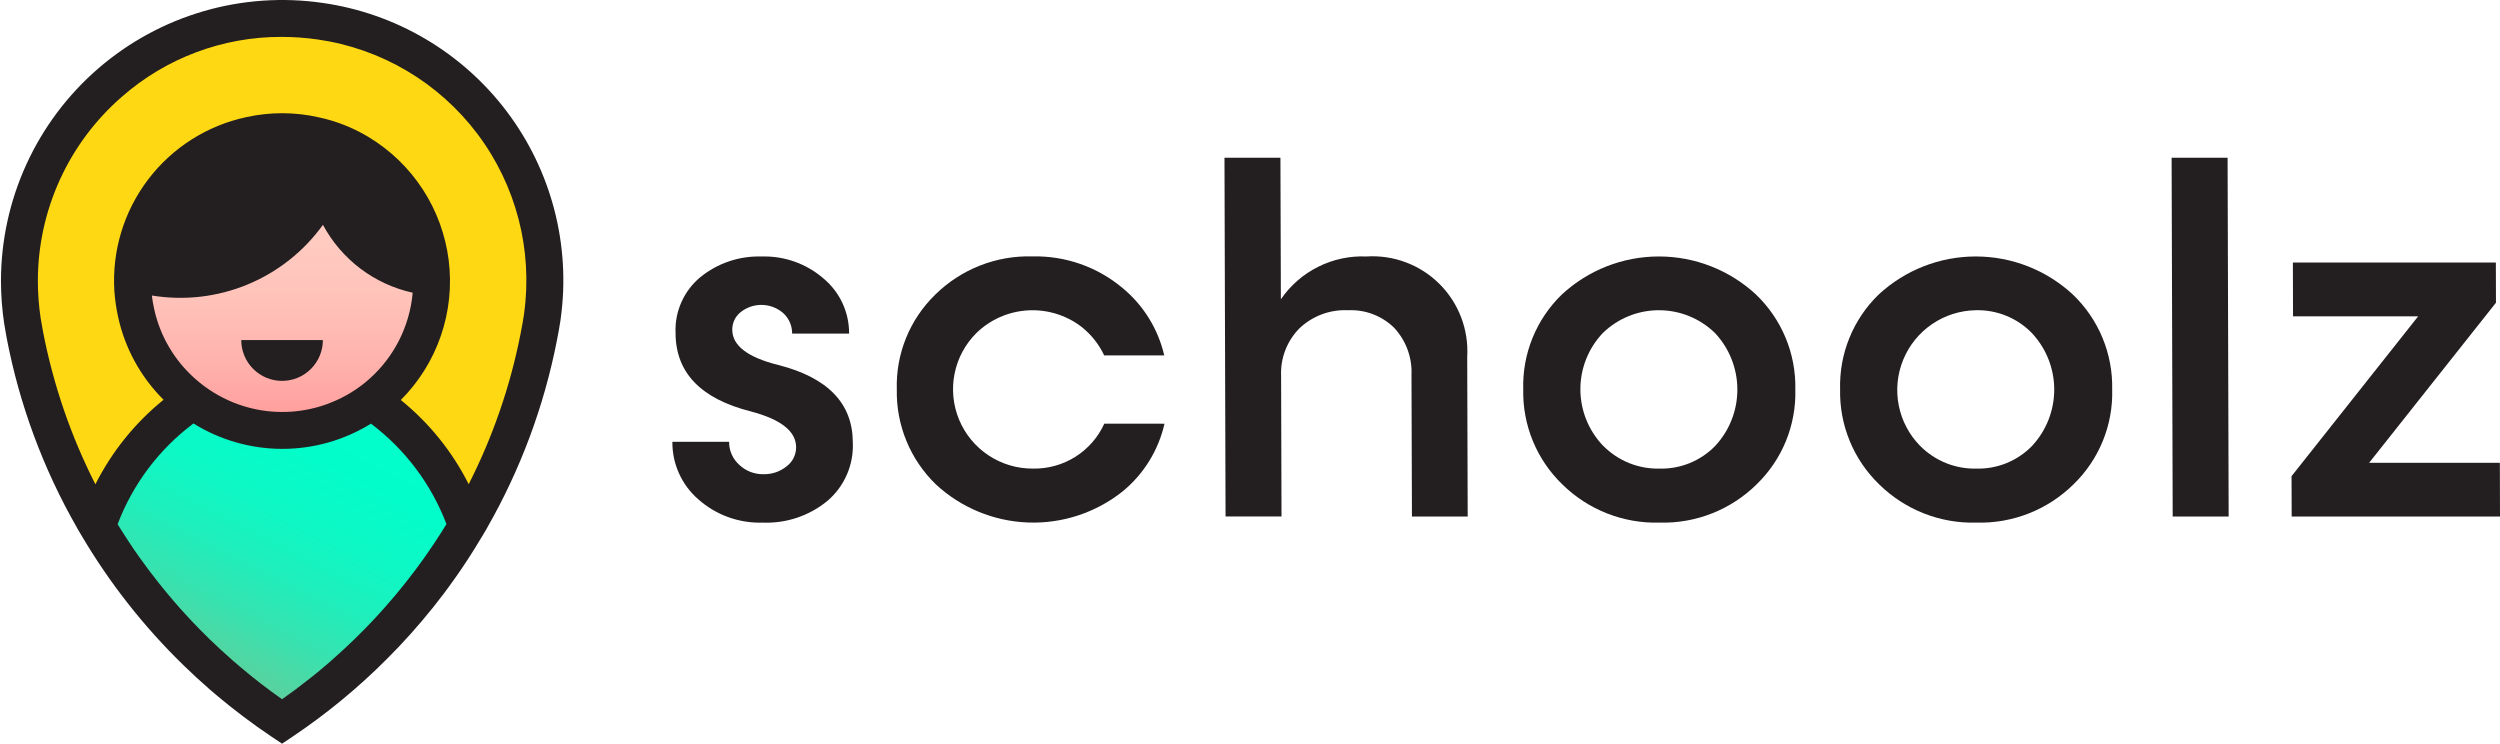
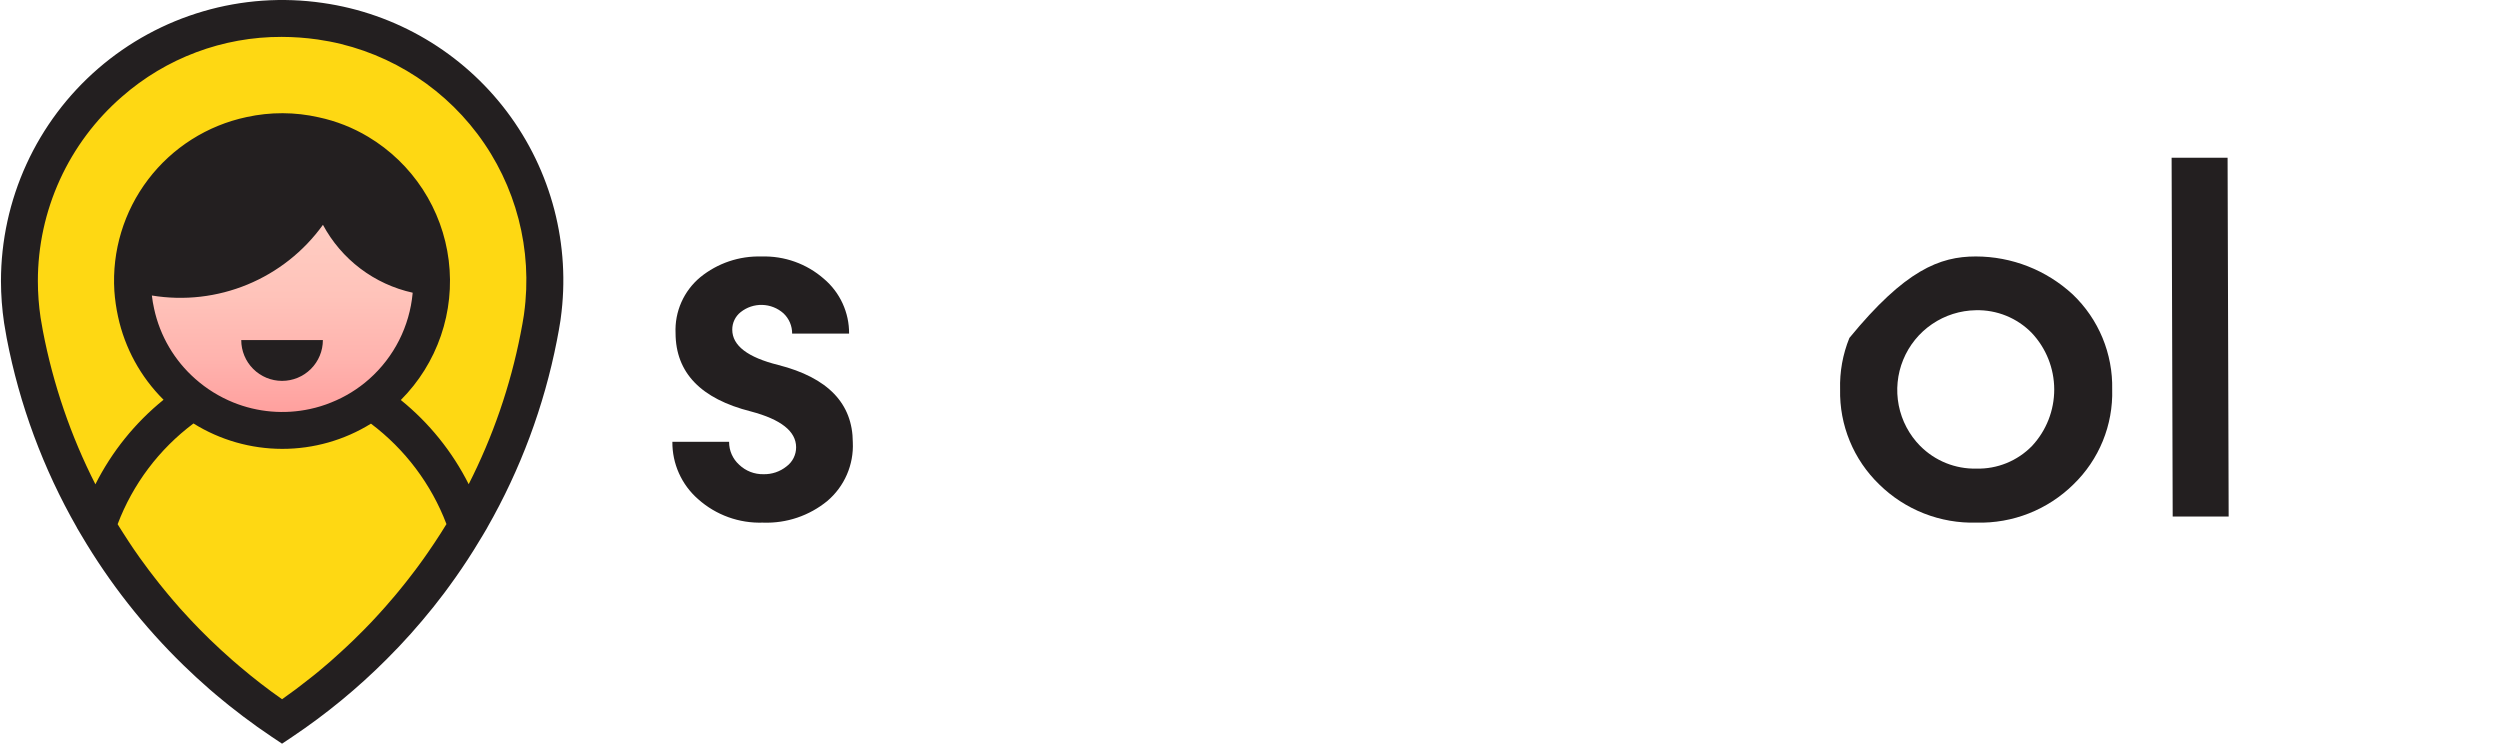
<svg xmlns="http://www.w3.org/2000/svg" width="2045" height="609" viewBox="0 0 2045 609" fill="none">
  <path d="M445.582 229.948C445.582 290.64 415.605 373.064 381.925 430.157C344.173 494.182 292.48 548.885 230.683 590.205C168.917 548.9 117.25 494.218 79.52 430.22C41.737 366.296 15.879 284.704 15.879 229.948C15.879 172.987 38.515 118.359 78.807 78.081C119.1 37.803 173.748 15.176 230.73 15.176C287.712 15.176 342.361 37.803 382.653 78.081C422.946 118.359 445.582 172.987 445.582 229.948Z" fill="#FED813" />
-   <path d="M381.925 430.149C344.166 494.171 292.474 548.875 230.683 590.205C168.918 548.899 117.252 494.218 79.52 430.22C99.635 375.323 137.434 333.1 183.556 315.721C214.001 304.072 247.682 304.1 278.108 315.799C324.081 333.154 361.802 375.284 381.925 430.118" fill="url(#paint0_linear_2975_306)" />
  <path d="M350.206 203.927C355.35 227.545 353.37 252.158 344.517 274.651C335.664 297.144 320.336 316.507 300.472 330.291C280.608 344.074 257.101 351.658 232.924 352.083C208.747 352.508 184.988 345.755 164.651 332.679C144.314 319.603 128.314 300.791 118.675 278.623C109.036 256.455 106.191 231.928 110.5 208.143C114.81 184.358 126.079 162.386 142.883 145.005C159.687 127.624 181.271 115.616 204.903 110.5C236.563 103.645 269.651 109.634 296.895 127.152C324.139 144.671 343.319 172.285 350.206 203.927Z" fill="url(#paint1_linear_2975_306)" />
  <path d="M263.932 2.393C231.274 -2.354 197.976 -0.021 166.3 9.234C134.624 18.488 105.31 34.447 80.35 56.027C55.389 77.607 35.365 104.303 21.638 134.303C7.911 164.303 0.801 196.904 0.792 229.893C0.81 241.411 1.671 252.913 3.366 264.306C3.993 268.36 4.691 272.454 5.468 276.509C15.922 331.033 35.344 383.448 62.943 431.624V431.741L66.567 437.858C89.556 476.863 117.656 512.622 150.12 544.186C153.548 547.495 157.024 550.813 160.53 554.044C164.037 557.275 167.591 560.474 171.177 563.596C174.762 566.717 178.426 569.791 182.16 572.834C183.996 574.355 185.824 575.877 187.699 577.351C191.441 580.316 195.183 583.233 199.004 586.119C206.606 591.891 214.404 597.42 222.32 602.721L230.707 608.337L239.093 602.721C266.83 584.148 292.674 562.895 316.252 539.269C322.999 532.563 329.589 525.591 335.944 518.494C339.144 514.91 342.259 511.326 345.358 507.656C348.457 503.986 351.477 500.331 354.443 496.629C357.408 492.928 360.327 489.108 363.214 485.328C364.618 483.415 366.062 481.509 367.466 479.556C374.485 469.963 381.159 460.118 387.487 450.022C390.021 446.007 392.516 441.913 394.932 437.819L398.557 431.663V431.584C425.746 384.048 444.988 332.393 455.522 278.657C456.071 275.771 456.651 272.885 457.091 270.313C457.53 267.741 457.946 265.325 458.416 262.4L458.652 260.643C466.961 200.606 451.137 139.722 414.642 91.321C378.148 42.92 323.957 10.944 263.932 2.393ZM363.983 430.659C362.853 432.531 361.684 434.402 360.476 436.274C358.954 438.627 357.432 440.98 355.878 443.332C355.525 443.92 355.094 444.54 354.67 445.128C353.148 447.481 351.587 449.763 349.963 452.069C348.755 453.865 347.468 455.653 346.182 457.449C344.895 459.245 343.687 460.954 342.4 462.672C341.427 463.997 340.455 465.322 339.435 466.648C337.717 468.946 335.967 471.243 334.17 473.51C333.386 474.561 332.601 475.572 331.754 476.592C330.185 478.615 328.522 480.647 326.882 482.631C325.674 484.152 324.427 485.634 323.179 487.116C321.932 488.599 320.488 490.316 319.084 491.869C317.68 493.422 316.432 495.006 315.028 496.574C313.459 498.41 311.756 500.237 310.078 502.064C309.066 503.233 308.014 504.362 306.939 505.491C304.641 508.024 302.303 510.479 299.879 512.894C299.526 513.326 299.094 513.749 298.71 514.141C295.94 516.988 293.092 519.796 290.252 522.556C290.09 522.759 289.906 522.943 289.703 523.105C287.789 524.98 285.883 526.807 283.929 528.595C282.407 530.077 280.846 531.52 279.293 532.885C278.556 533.649 277.77 534.365 276.939 535.026C274.64 537.167 272.302 539.237 269.957 541.3C267.07 543.833 264.151 546.287 261.225 548.703C258.534 550.922 255.843 553.15 253.074 555.251C245.785 561.094 238.332 566.631 230.73 571.971C218.879 563.669 207.404 554.796 196.305 545.354C194.354 543.754 192.443 542.118 190.57 540.445C190.205 540.18 189.866 539.881 189.558 539.551C186.671 537.057 183.862 534.524 181.062 531.912C180.683 531.62 180.331 531.295 180.01 530.94C177.244 528.404 174.513 525.832 171.82 523.223C171.231 522.635 170.651 522.094 170.063 521.466C167.882 519.364 165.693 517.216 163.551 514.996C161.676 513.122 159.848 511.216 158.059 509.303C157.165 508.409 156.263 507.468 155.447 506.534C153.093 504.08 150.81 501.586 148.582 499.053C148.151 498.621 147.727 498.159 147.335 497.688C145.42 495.547 143.514 493.398 141.717 491.218C140.316 489.65 138.99 488.081 137.74 486.513C136.649 485.266 135.637 484.019 134.657 482.772C133.174 481.054 131.809 479.345 130.444 477.588C129.079 475.831 127.517 473.965 126.152 472.098C124.787 470.232 123.265 468.397 121.861 466.522C121.124 465.589 120.417 464.648 119.798 463.715C117.923 461.26 116.134 458.766 114.306 456.233C113.569 455.182 112.823 454.131 112.125 453.096C110.289 450.563 108.54 447.951 106.822 445.34C106.287 444.628 105.792 443.887 105.339 443.121C103.699 440.705 102.138 438.29 100.632 435.835C99.58 434.266 98.608 432.698 97.627 431.082C97.156 430.345 96.693 429.561 96.223 428.785C108.653 395.989 130.17 367.41 158.255 346.392C180.035 359.95 205.173 367.149 230.829 367.176C256.486 367.204 281.64 360.059 303.448 346.549C331.372 367.566 352.781 396.048 365.206 428.706C364.814 429.365 364.406 430.024 363.983 430.659ZM126.066 252.574C125.259 249.01 124.646 245.405 124.23 241.775V241.727C150.628 246.073 177.715 242.962 202.439 232.746C227.164 222.53 248.543 205.614 264.167 183.905C271.669 197.901 282.111 210.109 294.777 219.692C307.442 229.275 322.032 236.005 337.544 239.422C337.544 239.539 337.544 239.696 337.544 239.814C335.068 266.908 322.353 292.039 301.989 310.09C292.818 318.22 282.303 324.695 270.914 329.225C265.311 331.513 259.517 333.3 253.599 334.566C232.598 339.132 210.707 337.257 190.79 329.186C179.443 324.583 168.962 318.086 159.793 309.972C142.702 294.935 130.882 274.818 126.066 252.574ZM428.698 256.495L428.463 258.212C428.11 260.392 427.804 262.541 427.333 264.996C426.902 267.607 426.4 270.258 425.851 272.838C417.473 315.684 403.183 357.158 383.392 396.074C369.984 369.438 351.058 345.96 327.871 327.202C342.652 312.395 353.863 294.416 360.652 274.629C367.441 254.843 369.629 233.77 367.051 213.011C364.473 192.253 357.196 172.355 345.773 154.828C334.349 137.302 319.081 122.609 301.126 111.865C288.629 104.377 274.98 99.003 260.731 95.961C241.309 91.55 221.153 91.484 201.703 95.765C169.607 102.575 141.028 120.688 121.175 146.801C101.322 172.915 91.517 205.29 93.547 238.026C94.043 245.066 95.047 252.062 96.552 258.957C102.12 284.762 115.054 308.399 133.786 327.006C110.507 345.843 91.501 369.413 78.029 396.152C57.909 356.576 43.458 314.368 35.1 270.768C34.402 267.066 33.735 263.365 33.186 259.789C31.722 249.89 30.983 239.899 30.973 229.893C30.966 201.31 37.099 173.059 48.958 147.05C60.818 121.042 78.126 97.882 99.714 79.139C135.85 47.441 182.325 30.03 230.401 30.178C240.199 30.2 249.985 30.897 259.687 32.265C311.792 39.699 358.828 67.465 390.503 109.484C422.178 151.503 435.912 204.354 428.698 256.471V256.495Z" fill="#231F20" />
  <path d="M197.341 278.187C197.341 287.038 200.858 295.527 207.119 301.786C213.38 308.044 221.872 311.56 230.726 311.56C239.581 311.56 248.072 308.044 254.334 301.786C260.595 295.527 264.112 287.038 264.112 278.187H197.341Z" fill="#231F20" />
  <path d="M624.258 427.498C604.708 428.211 585.64 421.331 571.052 408.3C564.368 402.465 559.027 395.254 555.393 387.162C551.76 379.07 549.921 370.287 550.003 361.418H596.4C596.37 364.939 597.087 368.428 598.502 371.653C599.918 374.878 602.001 377.767 604.614 380.13C607.261 382.672 610.385 384.667 613.806 386C617.227 387.332 620.878 387.976 624.549 387.894C631.382 388.063 638.054 385.804 643.377 381.518C645.823 379.701 647.808 377.335 649.171 374.61C650.533 371.886 651.236 368.879 651.223 365.833C651.191 352.835 638.887 343.085 614.311 336.581C573.264 326.229 552.696 304.869 552.607 272.5C552.213 263.823 553.839 255.172 557.357 247.229C560.875 239.285 566.188 232.267 572.879 226.724C586.981 215.266 604.737 209.264 622.901 209.816C641.644 209.206 659.916 215.75 674.005 228.12C680.505 233.624 685.714 240.489 689.265 248.229C692.815 255.968 694.621 264.394 694.552 272.908H647.967C648.001 269.794 647.386 266.706 646.161 263.842C644.936 260.979 643.128 258.401 640.851 256.274C636.073 252.025 629.949 249.596 623.556 249.416C617.163 249.235 610.911 251.314 605.9 255.286C603.72 257.002 601.963 259.195 600.765 261.697C599.566 264.199 598.959 266.943 598.989 269.716C599.025 282.714 611.593 292.331 636.693 298.569C677.201 308.91 697.502 330.004 697.596 361.849C698.02 370.904 696.36 379.936 692.745 388.25C689.13 396.563 683.656 403.938 676.744 409.805C662.009 421.882 643.379 428.18 624.337 427.521" fill="#231F20" />
-   <path d="M952.561 346.588C947.628 368.252 935.655 387.672 918.512 401.814C896.581 419.344 869.086 428.427 841.024 427.411C812.962 426.395 786.196 415.348 765.591 396.277C755.197 386.225 746.989 374.136 741.481 360.767C735.973 347.398 733.284 333.038 733.583 318.583C733.152 304.162 735.733 289.811 741.161 276.443C746.588 263.075 754.743 250.985 765.105 240.943C775.559 230.648 787.989 222.575 801.648 217.21C815.306 211.846 829.91 209.301 844.578 209.73C871.362 209.121 897.459 218.243 918.026 235.406C935.254 249.566 947.324 269.015 952.365 290.734H903.237C898.885 281.488 892.419 273.393 884.361 267.105C871.832 257.636 856.332 252.951 840.653 253.896C824.974 254.841 810.148 261.352 798.848 272.258C789.662 281.339 783.395 292.953 780.849 305.614C778.303 318.275 779.594 331.408 784.556 343.332C789.517 355.256 797.925 365.429 808.702 372.55C819.48 379.671 832.138 383.416 845.057 383.306C857.297 383.527 869.334 380.165 879.687 373.634C890.04 367.103 898.256 357.688 903.324 346.549L952.561 346.588Z" fill="#231F20" />
-   <path d="M1117.73 209.792C1128.7 209.089 1139.7 210.724 1149.99 214.59C1160.29 218.456 1169.64 224.464 1177.44 232.216C1185.23 239.968 1191.29 249.288 1195.21 259.557C1199.13 269.827 1200.83 280.812 1200.18 291.785L1200.57 422.534H1154.97L1154.6 306.709C1154.92 299.675 1153.84 292.648 1151.41 286.037C1148.99 279.426 1145.27 273.363 1140.48 268.203C1135.52 263.32 1129.61 259.517 1123.11 257.034C1116.61 254.55 1109.66 253.44 1102.71 253.773C1095.4 253.422 1088.1 254.562 1081.24 257.124C1074.39 259.686 1068.13 263.615 1062.84 268.673C1057.83 273.774 1053.92 279.851 1051.35 286.526C1048.79 293.202 1047.63 300.333 1047.94 307.478L1048.28 422.494H1002.5L1001.62 129.008H1047.4L1047.75 244.825C1055.48 233.53 1065.96 224.388 1078.2 218.259C1090.44 212.13 1104.04 209.217 1117.72 209.792" fill="#231F20" />
-   <path d="M1357.62 427.498C1342.93 427.922 1328.3 425.373 1314.62 420.004C1300.94 414.634 1288.49 406.556 1278.01 396.253C1267.6 386.203 1259.39 374.112 1253.88 360.737C1248.38 347.363 1245.69 332.995 1246.01 318.535C1245.59 304.121 1248.18 289.779 1253.61 276.42C1259.04 263.06 1267.19 250.976 1277.54 240.935C1299.15 220.911 1327.52 209.785 1356.98 209.785C1386.44 209.785 1414.81 220.911 1436.41 240.935C1446.86 250.934 1455.12 262.996 1460.65 276.355C1466.19 289.714 1468.89 304.078 1468.58 318.535C1468.98 332.982 1466.37 347.354 1460.91 360.735C1455.45 374.117 1447.26 386.213 1436.86 396.253C1426.44 406.528 1414.05 414.592 1400.43 419.961C1386.81 425.33 1372.25 427.893 1357.62 427.498ZM1311.55 364.805C1317.55 370.848 1324.72 375.607 1332.61 378.79C1340.51 381.973 1348.97 383.515 1357.49 383.321C1365.94 383.536 1374.34 382.002 1382.17 378.815C1390 375.629 1397.09 370.859 1402.99 364.805C1414.72 352.234 1421.22 335.67 1421.16 318.481C1421.11 301.292 1414.52 284.767 1402.72 272.265C1390.45 260.398 1374.05 253.763 1356.98 253.763C1339.91 253.763 1323.51 260.398 1311.24 272.265C1299.33 284.742 1292.7 301.342 1292.75 318.59C1292.8 335.839 1299.53 352.399 1311.51 364.805" fill="#231F20" />
-   <path d="M1616.81 427.498C1602.12 427.922 1587.5 425.373 1573.82 420.004C1560.13 414.634 1547.68 406.556 1537.2 396.253C1526.8 386.203 1518.58 374.111 1513.08 360.737C1507.57 347.362 1504.89 332.994 1505.21 318.535C1504.79 304.122 1507.38 289.779 1512.81 276.42C1518.24 263.06 1526.38 250.976 1536.74 240.935C1558.34 220.911 1586.71 209.785 1616.17 209.785C1645.63 209.785 1674 220.911 1695.6 240.935C1706.05 250.934 1714.31 262.996 1719.85 276.355C1725.38 289.714 1728.08 304.078 1727.77 318.535C1728.18 332.982 1725.56 347.354 1720.1 360.735C1714.64 374.117 1706.45 386.213 1696.05 396.253C1685.63 406.528 1673.24 414.592 1659.62 419.961C1646.01 425.33 1631.45 427.893 1616.81 427.498ZM1570.75 364.805C1576.74 370.848 1583.91 375.607 1591.81 378.79C1599.7 381.973 1608.17 383.515 1616.68 383.321C1625.13 383.536 1633.54 382.002 1641.37 378.815C1649.2 375.629 1656.28 370.859 1662.18 364.805C1673.91 352.234 1680.41 335.67 1680.36 318.481C1680.31 301.292 1673.71 284.767 1661.91 272.265C1655.98 266.215 1648.86 261.45 1641.01 258.267C1633.15 255.085 1624.73 253.552 1616.26 253.765C1603.47 253.956 1591.03 257.896 1580.46 265.095C1569.9 272.294 1561.68 282.435 1556.83 294.261C1551.98 306.086 1550.71 319.075 1553.17 331.616C1555.64 344.156 1561.74 355.697 1570.71 364.805" fill="#231F20" />
+   <path d="M1616.81 427.498C1602.12 427.922 1587.5 425.373 1573.82 420.004C1560.13 414.634 1547.68 406.556 1537.2 396.253C1526.8 386.203 1518.58 374.111 1513.08 360.737C1507.57 347.362 1504.89 332.994 1505.21 318.535C1504.79 304.122 1507.38 289.779 1512.81 276.42C1558.34 220.911 1586.71 209.785 1616.17 209.785C1645.63 209.785 1674 220.911 1695.6 240.935C1706.05 250.934 1714.31 262.996 1719.85 276.355C1725.38 289.714 1728.08 304.078 1727.77 318.535C1728.18 332.982 1725.56 347.354 1720.1 360.735C1714.64 374.117 1706.45 386.213 1696.05 396.253C1685.63 406.528 1673.24 414.592 1659.62 419.961C1646.01 425.33 1631.45 427.893 1616.81 427.498ZM1570.75 364.805C1576.74 370.848 1583.91 375.607 1591.81 378.79C1599.7 381.973 1608.17 383.515 1616.68 383.321C1625.13 383.536 1633.54 382.002 1641.37 378.815C1649.2 375.629 1656.28 370.859 1662.18 364.805C1673.91 352.234 1680.41 335.67 1680.36 318.481C1680.31 301.292 1673.71 284.767 1661.91 272.265C1655.98 266.215 1648.86 261.45 1641.01 258.267C1633.15 255.085 1624.73 253.552 1616.26 253.765C1603.47 253.956 1591.03 257.896 1580.46 265.095C1569.9 272.294 1561.68 282.435 1556.83 294.261C1551.98 306.086 1550.71 319.075 1553.17 331.616C1555.64 344.156 1561.74 355.697 1570.71 364.805" fill="#231F20" />
  <path d="M1777.26 422.534L1776.38 129H1822.17L1823.04 422.534H1777.26Z" fill="#231F20" />
-   <path d="M1937.97 378.553H2044.88L2045 422.534H1874.59L1874.49 389.501L1978.05 258.753H1875.7L1875.58 214.772H2041.61L2041.7 247.616L1937.97 378.553Z" fill="#231F20" />
  <defs>
    <linearGradient id="paint0_linear_2975_306" x1="159.96" y1="549.424" x2="278.627" y2="314.93" gradientUnits="userSpaceOnUse">
      <stop stop-color="#66CC99" />
      <stop offset="0.075" stop-color="#54D4A1" />
      <stop offset="0.232" stop-color="#36E3B0" />
      <stop offset="0.398" stop-color="#1EEFBC" />
      <stop offset="0.572" stop-color="#0DF8C5" />
      <stop offset="0.763" stop-color="#03FDCA" />
      <stop offset="1" stop-color="#00FFCC" />
    </linearGradient>
    <linearGradient id="paint1_linear_2975_306" x1="230.774" y1="352.102" x2="230.774" y2="107.73" gradientUnits="userSpaceOnUse">
      <stop stop-color="#FF9999" />
      <stop offset="0.016" stop-color="#FF9B9A" />
      <stop offset="0.227" stop-color="#FFB2AD" />
      <stop offset="0.451" stop-color="#FFC3BA" />
      <stop offset="0.696" stop-color="#FFCDC2" />
      <stop offset="1" stop-color="#FFD1C5" />
    </linearGradient>
  </defs>
</svg>